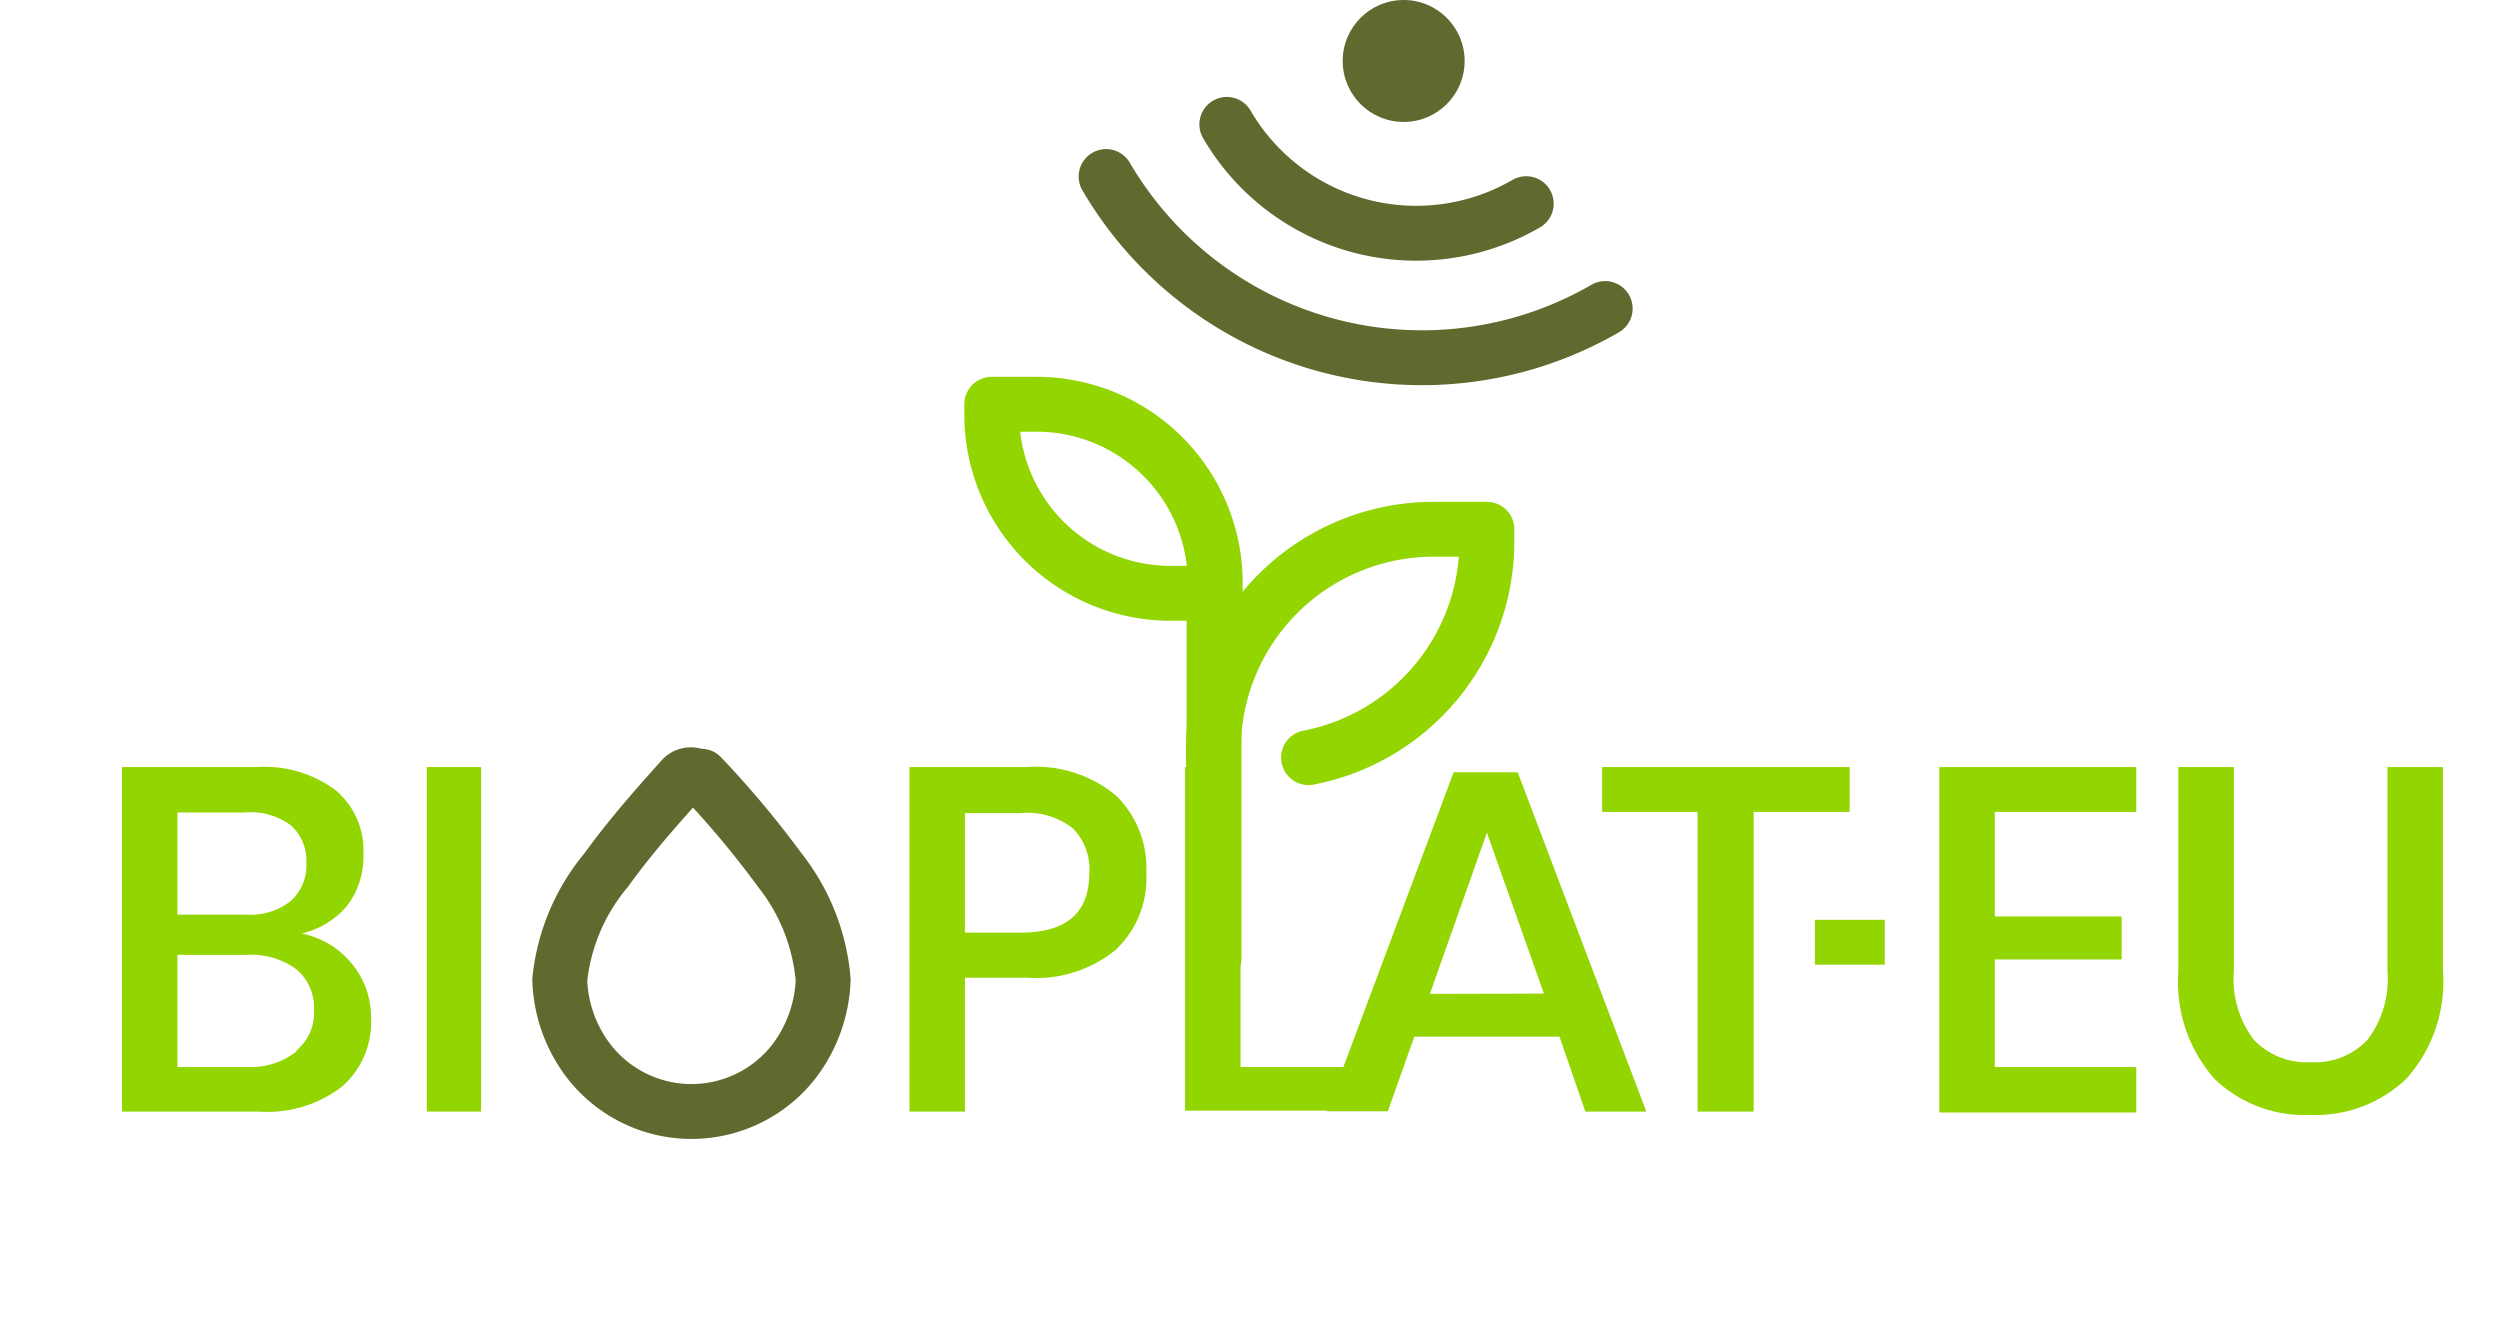
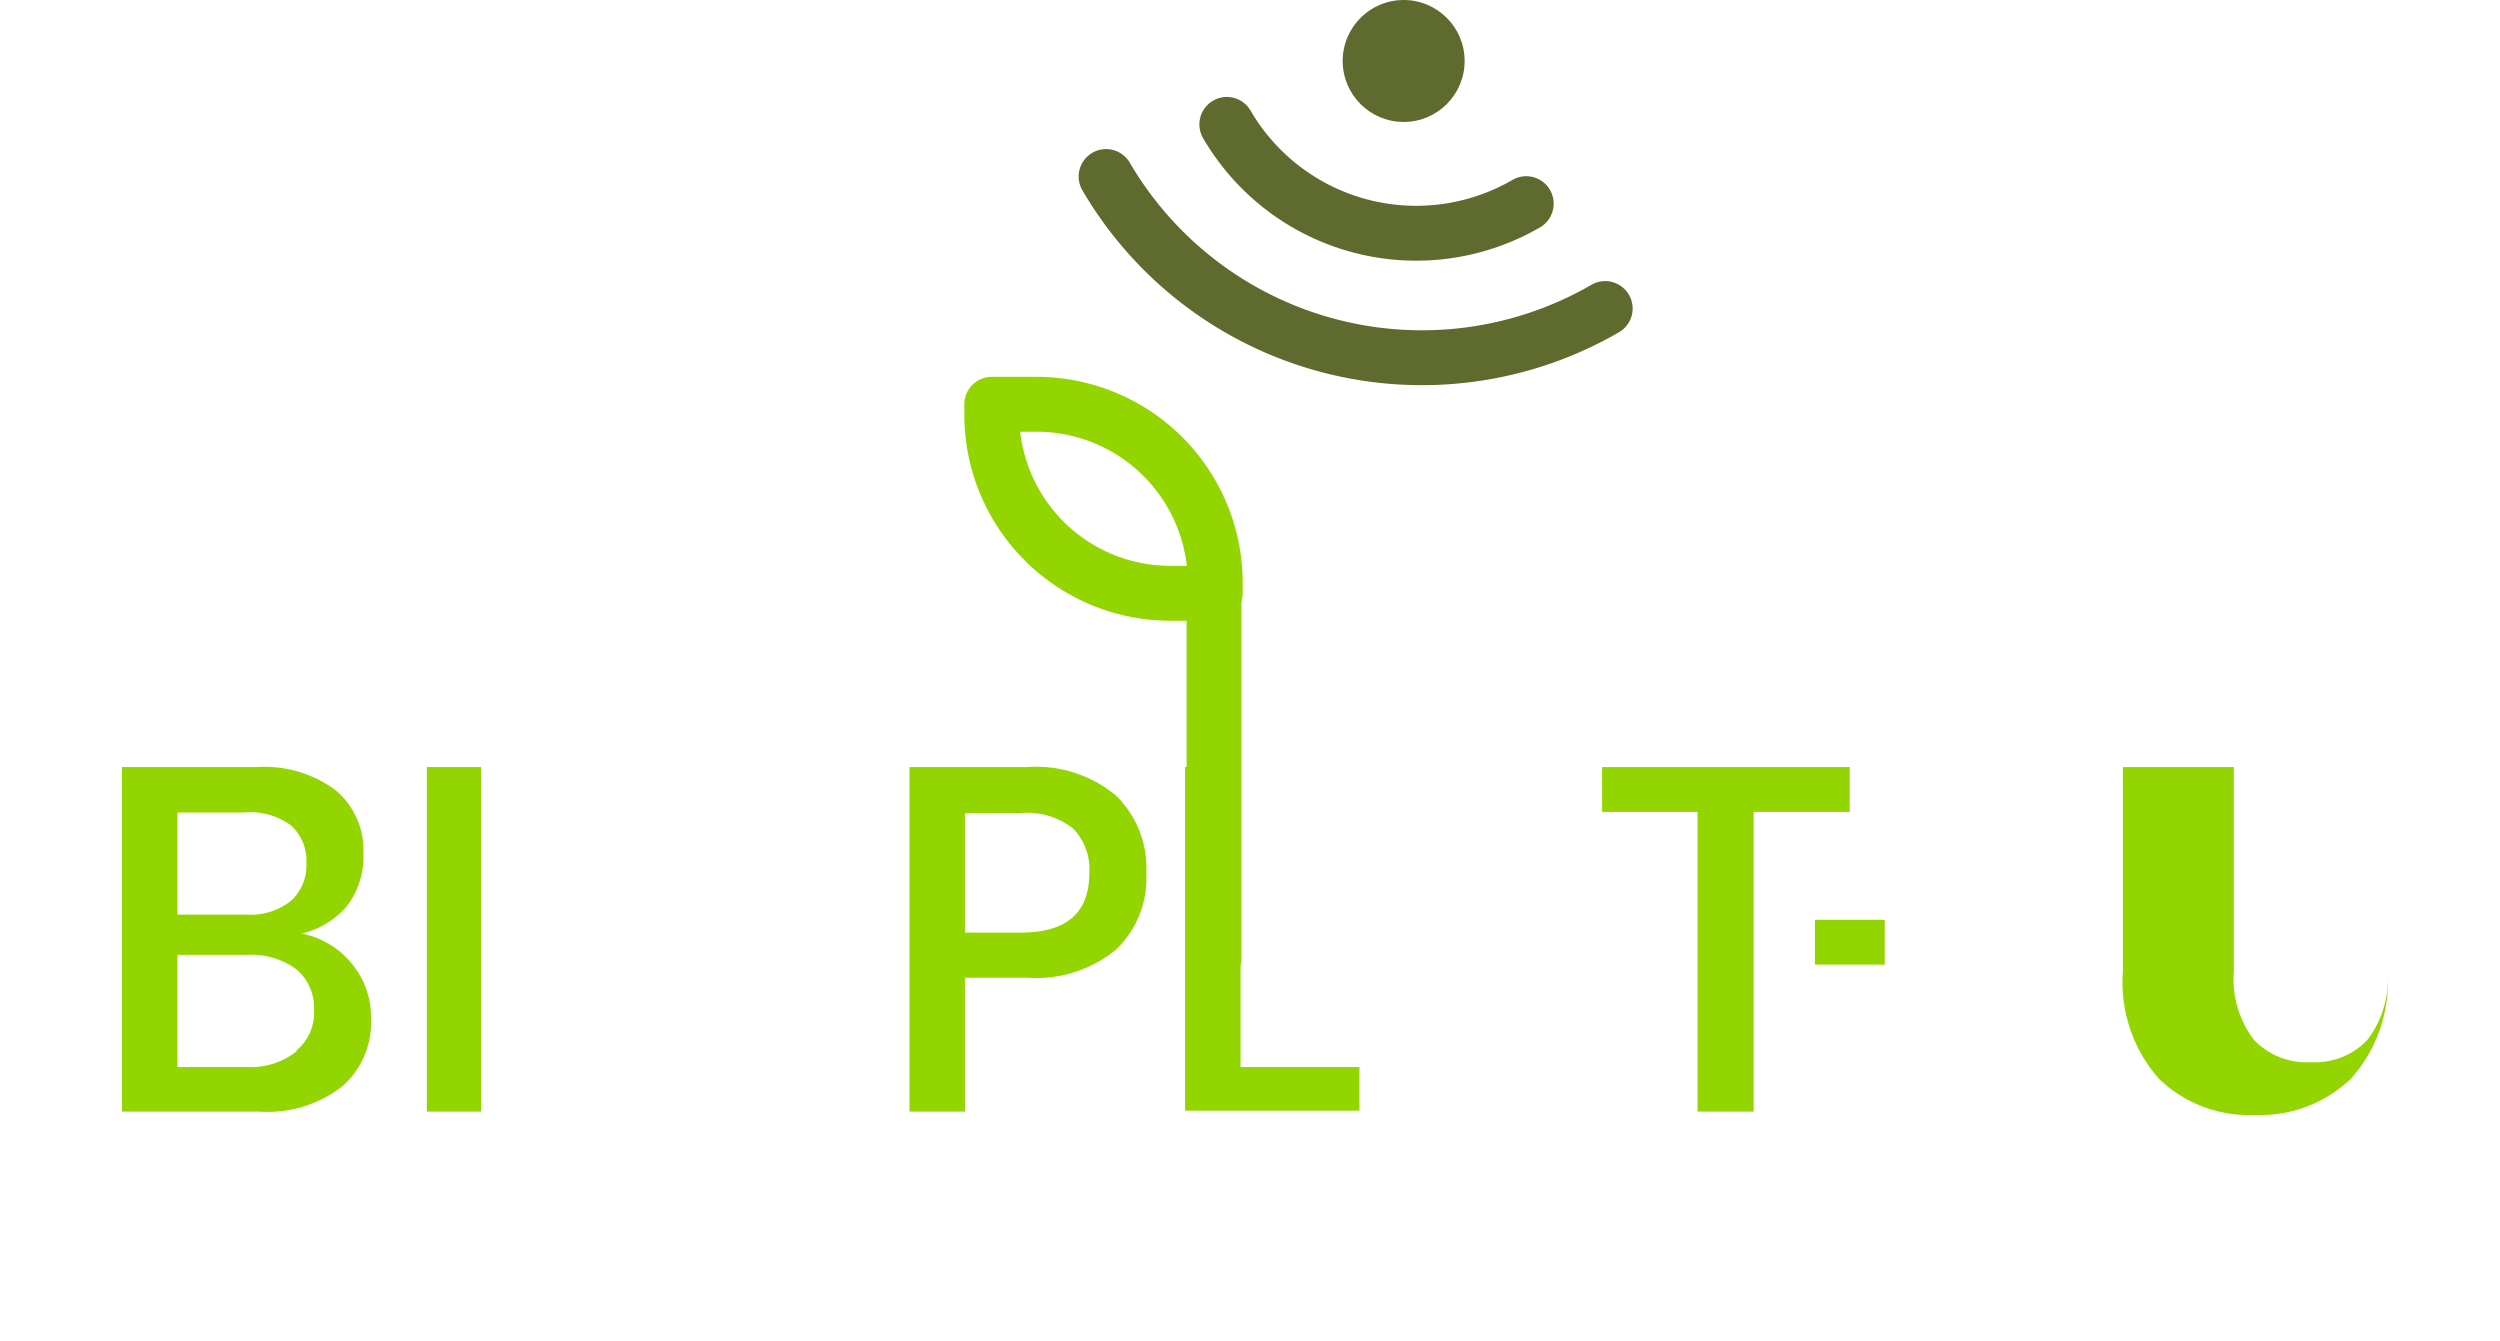
<svg xmlns="http://www.w3.org/2000/svg" data-name="Layer 4" id="Layer_4" viewBox="30 53 82 44">
  <defs>
    <style>.cls-1,.cls-3{fill:none;stroke-linecap:round;stroke-linejoin:round;stroke-width:1.8px;}.cls-1{stroke:#5f6a2e;}.cls-2{fill:#5f6a2e;}.cls-3{stroke:#93d500;}.cls-4{fill:#93d500;}</style>
  </defs>
  <title>BioPlatEU_logo</title>
  <path class="cls-1" d="M80.06,59.68a7.19,7.19,0,0,1-9.82-2.6" />
  <path class="cls-1" d="M82.65,63.12a12,12,0,0,1-16.37-4.33" />
  <circle class="cls-2" cx="76.04" cy="55" r="2" />
-   <path class="cls-3" d="M72.92,77.85a7.22,7.22,0,0,0,5.85-7.07v-.42H77a7.22,7.22,0,0,0-7.2,7.2V78" />
  <path class="cls-3" d="M62.54,66.26H64a5.86,5.86,0,0,1,5.86,5.86v.34a0,0,0,0,1,0,0H68.39a5.86,5.86,0,0,1-5.86-5.86v-.34A0,0,0,0,1,62.54,66.26Z" />
  <line class="cls-3" x1="69.82" x2="69.82" y1="72.52" y2="84.42" />
  <path class="cls-4" d="M41.54,84.61a2.74,2.74,0,0,1,.63,1.79,2.8,2.8,0,0,1-.94,2.23,4,4,0,0,1-2.74.83H34V78.16h4.41a3.92,3.92,0,0,1,2.6.76A2.57,2.57,0,0,1,41.92,81a2.65,2.65,0,0,1-.56,1.74,2.77,2.77,0,0,1-1.47.88A2.81,2.81,0,0,1,41.54,84.61ZM35.82,83h2.26a2.13,2.13,0,0,0,1.46-.45,1.58,1.58,0,0,0,.51-1.25,1.56,1.56,0,0,0-.51-1.23A2.24,2.24,0,0,0,38,79.65H35.82Zm3.91,4.45a1.61,1.61,0,0,0,.57-1.32,1.65,1.65,0,0,0-.57-1.33,2.48,2.48,0,0,0-1.62-.48H35.82V88h2.31A2.41,2.41,0,0,0,39.73,87.48Z" />
  <path class="cls-4" d="M45.78,78.16v11.3H44V78.16Z" />
  <path class="cls-4" d="M61.65,85.07v4.39H59.83V78.16h3.84a4.11,4.11,0,0,1,2.93.93,3.32,3.32,0,0,1,1,2.54,3.24,3.24,0,0,1-1,2.52,4.13,4.13,0,0,1-2.91.92Zm4.08-3.44a1.9,1.9,0,0,0-.54-1.46,2.42,2.42,0,0,0-1.72-.5H61.65v3.92h1.82C65,83.59,65.73,82.93,65.73,81.63Z" />
  <path class="cls-4" d="M70.69,88h3.9v1.43H68.87V78.16h1.82Z" />
-   <path class="cls-4" d="M81.15,87H76.39l-.87,2.45h-2l4.16-11.12h2.1L84,89.46H82Zm-.51-1.41-1.87-5.28L76.9,85.6Z" />
  <path class="cls-4" d="M90.67,78.16v1.47H87.52v9.83H85.68V79.63H82.55V78.16Z" />
-   <path class="cls-4" d="M95.43,79.63v3.43h4.16v1.41H95.43V88h4.64v1.49H93.61V78.16h6.46v1.47Z" />
-   <path class="cls-4" d="M103.27,78.16v6.71a3.28,3.28,0,0,0,.66,2.24,2.4,2.4,0,0,0,1.87.73,2.37,2.37,0,0,0,1.85-.73,3.28,3.28,0,0,0,.66-2.24V78.16h1.82v6.71a4.76,4.76,0,0,1-1.2,3.51,4.3,4.3,0,0,1-3.16,1.19,4.25,4.25,0,0,1-3.14-1.19,4.79,4.79,0,0,1-1.18-3.51V78.16Z" />
-   <path class="cls-1" d="M53,78.46a31.39,31.39,0,0,1,2.57,3.07A6.7,6.7,0,0,1,57,85.14a4.7,4.7,0,0,1-.94,2.65,4.26,4.26,0,0,1-6.76,0,4.62,4.62,0,0,1-.94-2.65,6.67,6.67,0,0,1,1.53-3.61c.84-1.17,1.83-2.26,2.49-3a.39.39,0,0,1,.56,0Z" />
+   <path class="cls-4" d="M103.27,78.16v6.71a3.28,3.28,0,0,0,.66,2.24,2.4,2.4,0,0,0,1.87.73,2.37,2.37,0,0,0,1.85-.73,3.28,3.28,0,0,0,.66-2.24V78.16v6.71a4.76,4.76,0,0,1-1.2,3.51,4.3,4.3,0,0,1-3.16,1.19,4.25,4.25,0,0,1-3.14-1.19,4.79,4.79,0,0,1-1.18-3.51V78.16Z" />
  <rect class="cls-4" height="1.47" width="2.29" x="89.53" y="83.17" />
</svg>